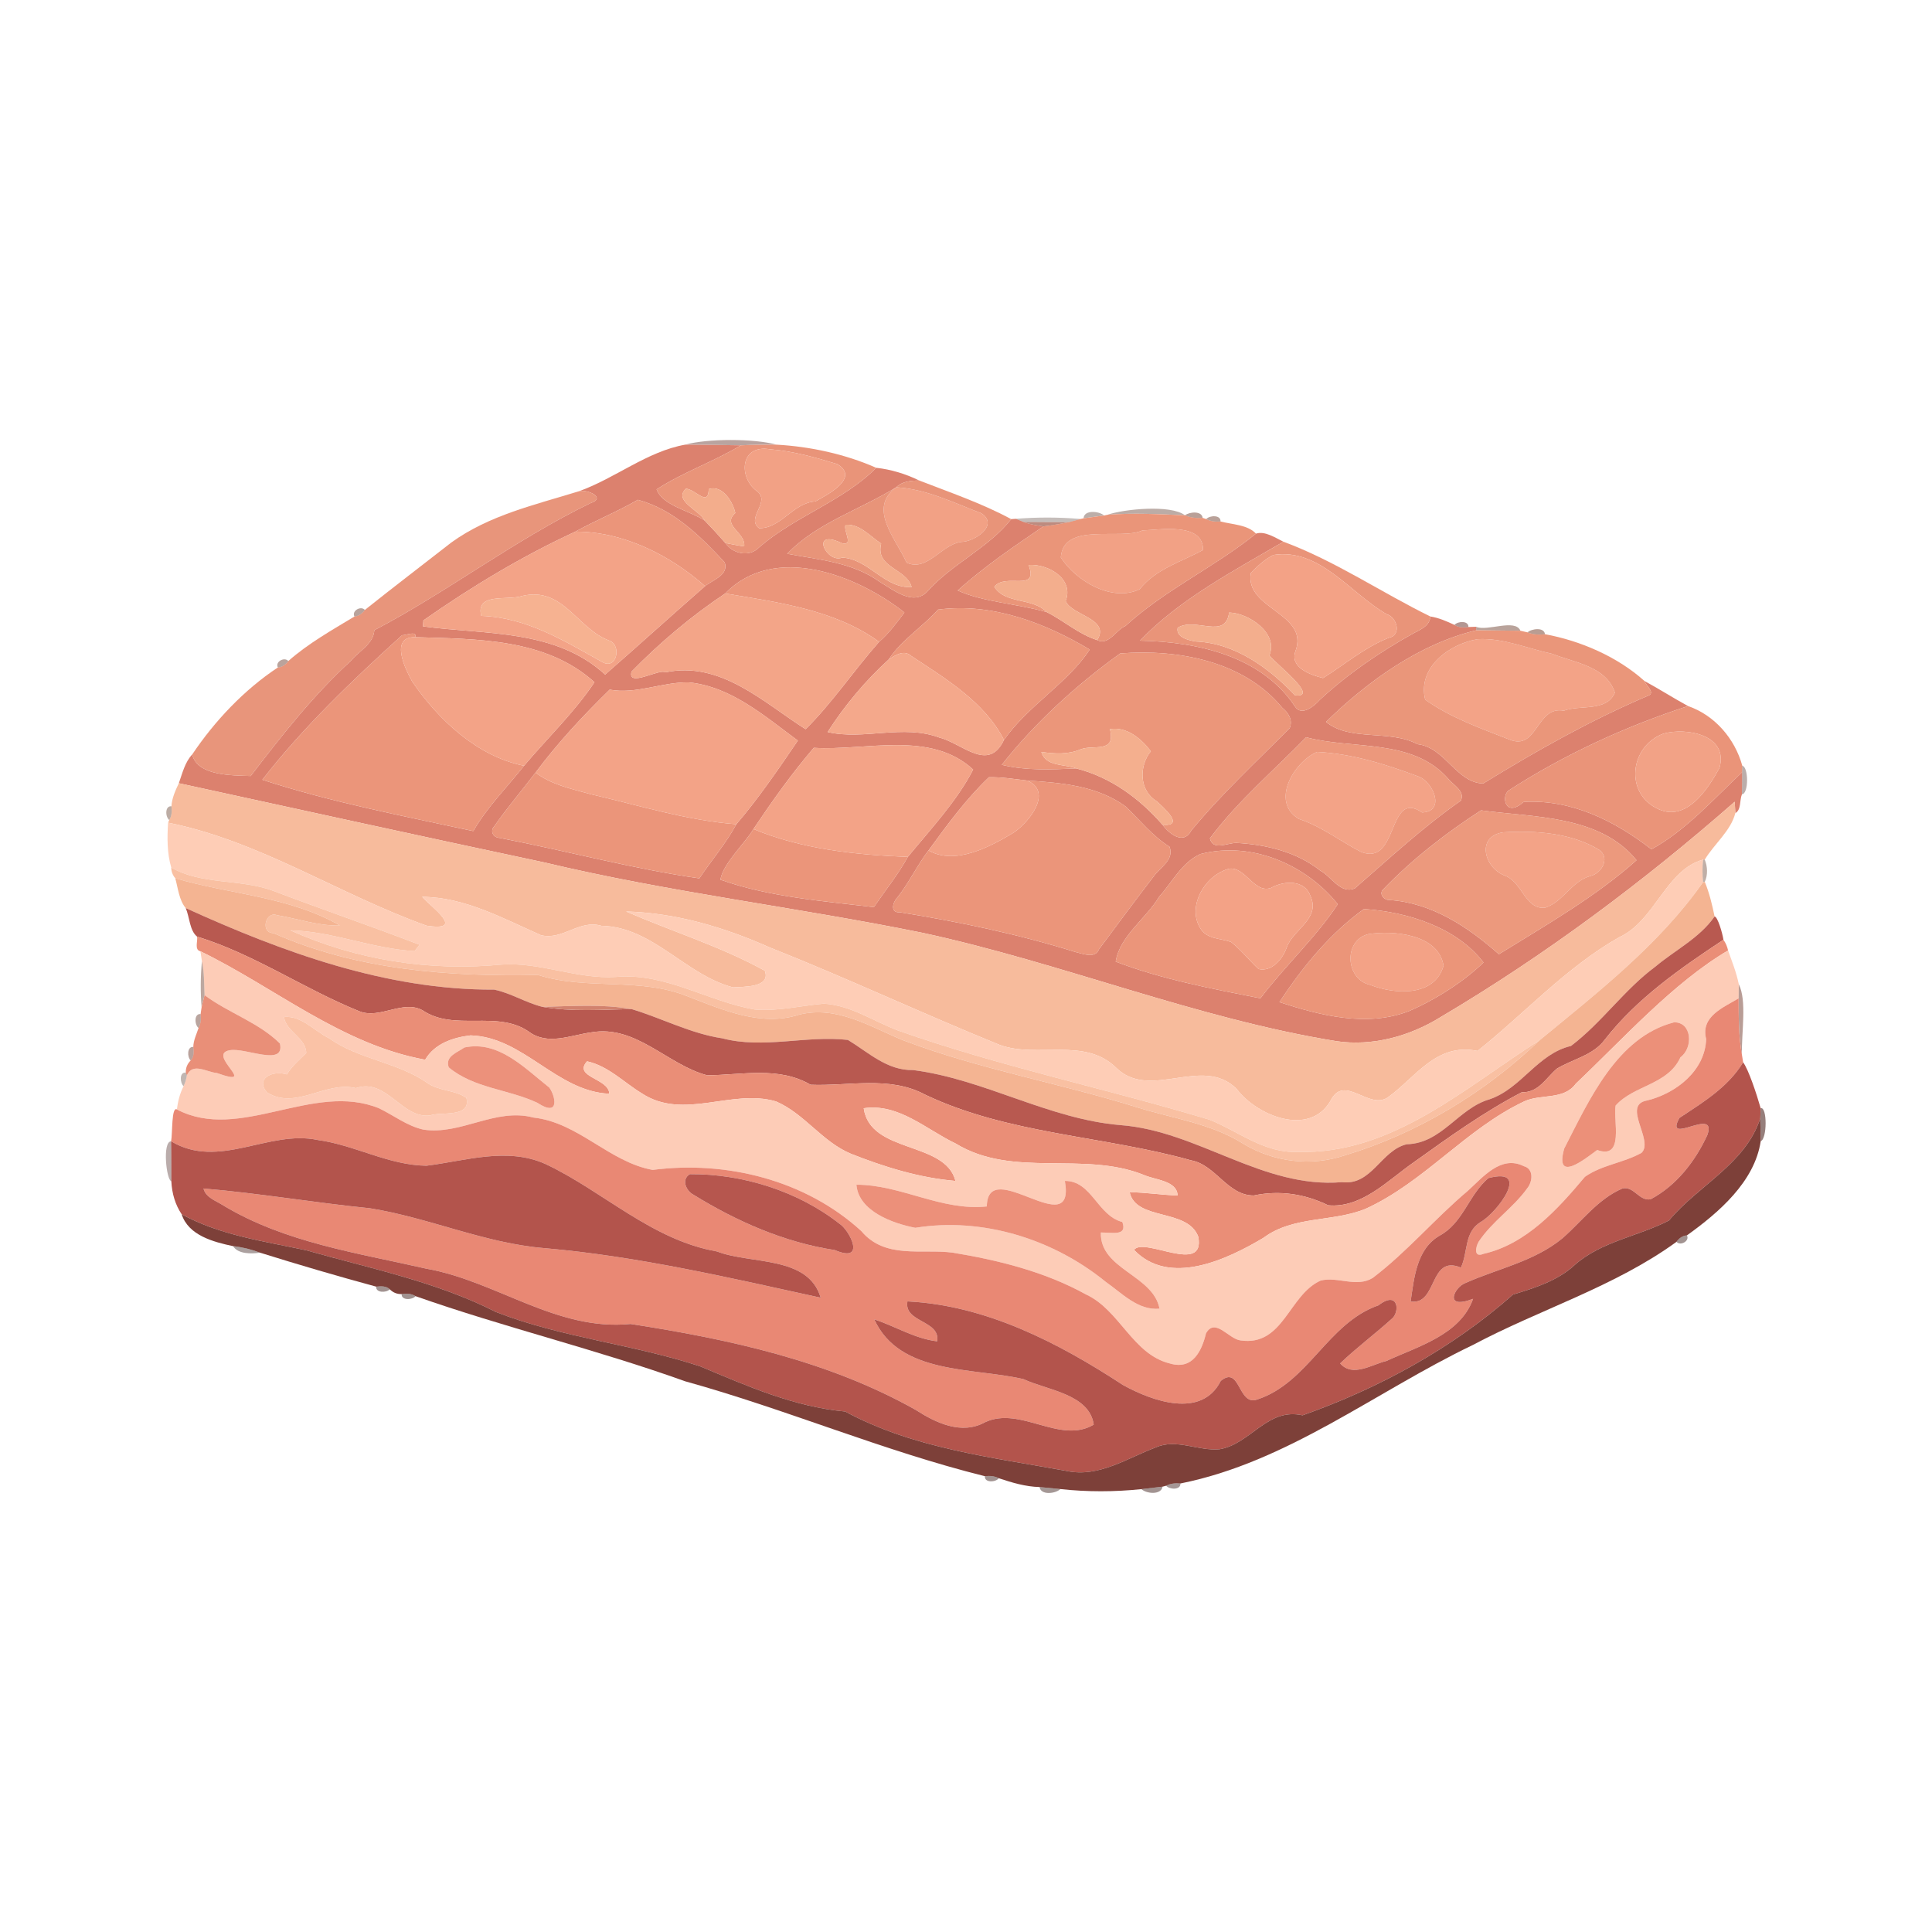
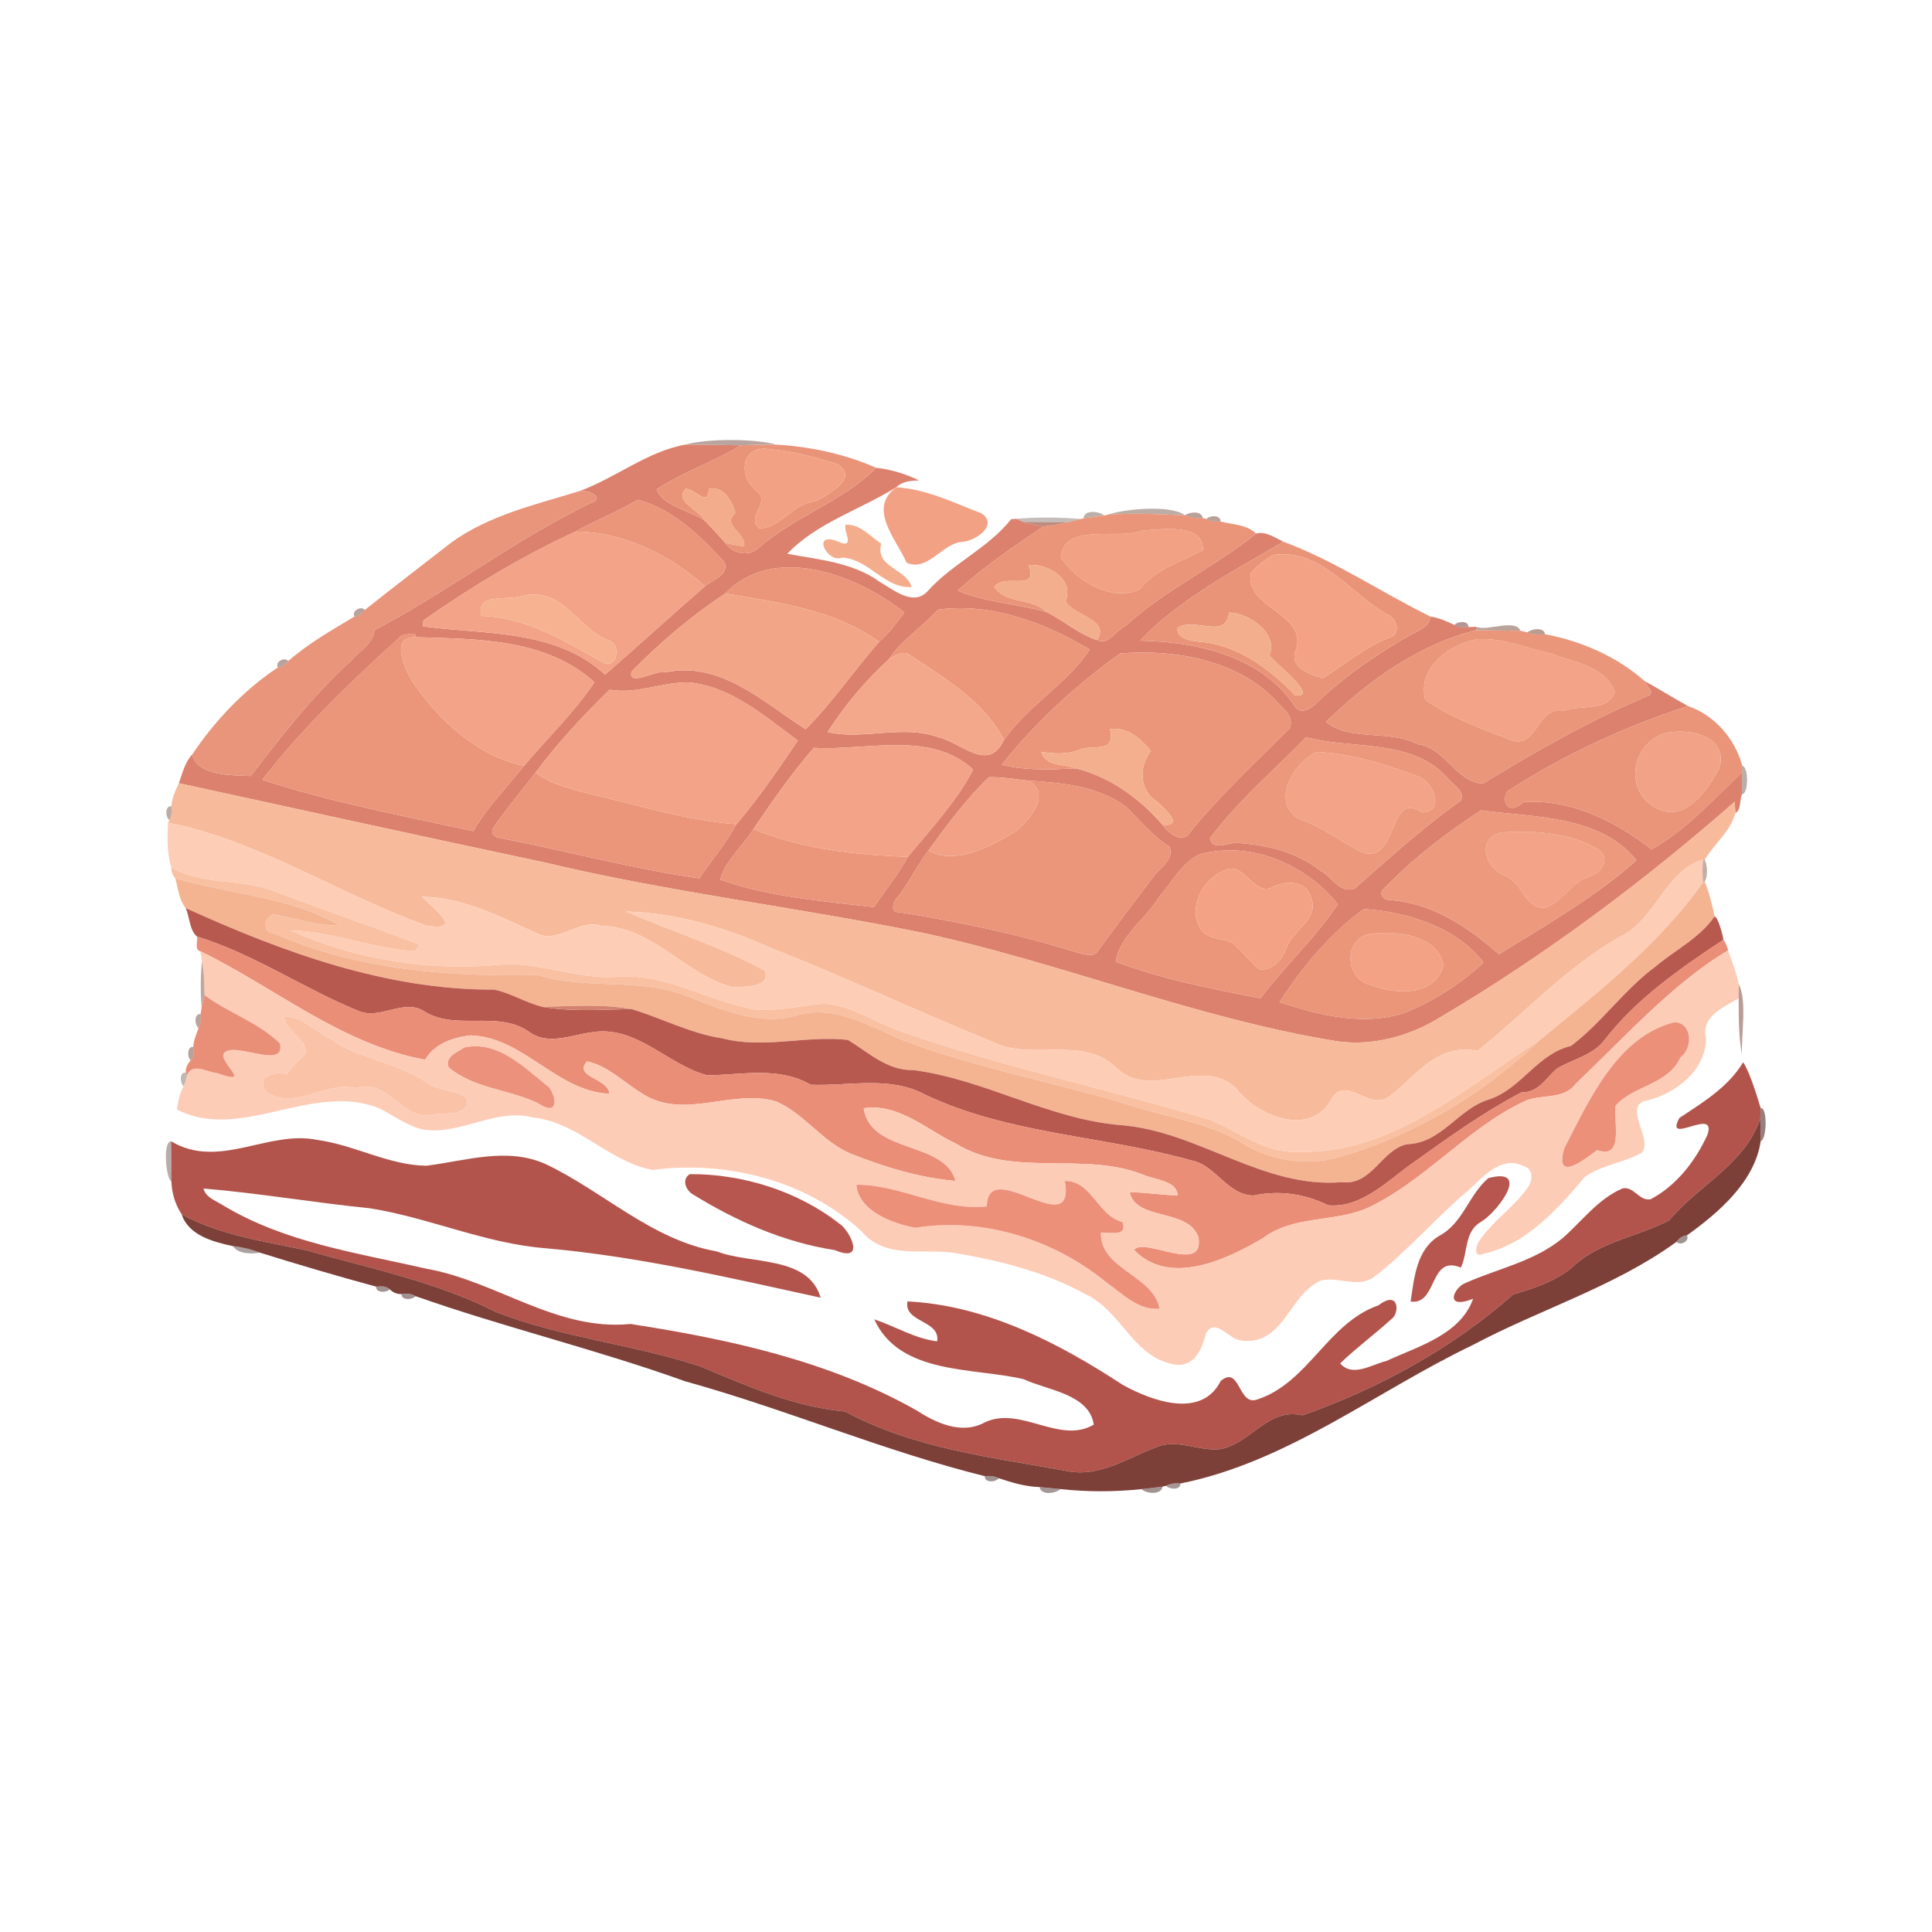
<svg xmlns="http://www.w3.org/2000/svg" width="530pt" height="530pt" viewBox="0 0 530 530" version="1.1">
  <g id="#6a3f3579">
    <path fill="#6a3f35" opacity="0.47" d=" M 187.97 121.98 C 194.04 120.27 206.98 120.29 213.01 121.98 C 209.74 122.00 206.50 122.00 203.24 122.16 C 198.14 122.10 193.06 121.99 187.97 121.98 Z" />
  </g>
  <g id="#dc816efe">
    <path fill="#dc816e" opacity="1.00" d=" M 158.86 134.75 C 168.82 131.18 177.50 123.85 187.97 121.98 C 193.06 121.99 198.14 122.10 203.24 122.16 C 195.79 126.66 187.42 129.51 180.13 134.24 C 181.70 138.67 189.10 140.05 193.33 142.81 C 195.27 144.81 197.15 146.87 198.99 148.96 C 201.02 151.93 205.56 152.96 208.22 150.18 C 218.02 141.65 231.32 137.46 240.38 128.33 C 244.38 128.76 248.51 130.02 252.14 131.80 C 249.89 131.86 247.56 132.02 245.86 133.67 C 236.04 139.80 223.97 143.46 215.96 151.92 C 224.57 153.53 233.92 154.24 241.34 159.62 C 245.05 161.77 250.44 166.32 254.34 162.32 C 261.12 154.65 271.08 150.42 277.40 142.41 C 277.71 142.39 278.35 142.35 278.67 142.32 C 279.20 142.54 280.26 142.96 280.79 143.18 C 282.53 143.87 284.40 144.11 286.24 144.40 C 278.16 149.90 269.97 155.43 262.73 161.99 C 269.74 165.19 279.15 165.61 287.16 167.93 C 291.87 170.28 295.91 173.99 300.99 175.59 C 304.13 177.19 306.21 172.72 308.73 171.73 C 319.59 161.78 333.19 155.59 344.55 146.39 C 346.96 145.59 349.82 147.50 352.08 148.61 C 338.55 156.53 323.47 164.45 312.73 175.75 C 328.30 176.05 346.02 179.89 355.22 193.77 C 357.05 196.68 360.63 193.61 362.02 192.02 C 369.76 184.83 378.50 178.88 387.71 173.75 C 389.72 172.65 392.20 171.77 392.39 169.12 C 394.71 169.48 396.89 170.44 399.01 171.43 C 400.14 172.17 401.52 172.21 402.82 172.01 C 403.35 171.99 404.40 171.96 404.92 171.94 L 405.01 172.90 C 389.47 176.60 375.14 186.90 363.77 198.03 C 370.33 203.47 381.21 200.05 388.87 204.15 C 396.46 205.02 399.47 214.71 406.88 214.94 C 421.37 206.01 436.25 197.63 451.94 190.93 C 454.36 190.18 451.57 188.16 451.12 186.81 C 455.16 189.00 459.04 191.49 463.08 193.69 C 445.81 199.31 429.15 206.98 413.88 216.84 C 411.82 218.26 412.80 224.53 417.99 219.99 C 431.09 219.22 443.01 225.20 453.04 232.99 C 462.67 227.65 470.00 219.27 477.93 211.82 C 477.93 213.85 477.92 215.87 477.86 217.90 C 477.19 219.53 477.70 222.16 476.05 223.06 C 476.01 222.28 475.92 220.72 475.88 219.94 C 450.77 241.96 423.82 262.09 395.06 279.10 C 386.61 284.30 376.46 287.09 366.52 285.61 C 327.83 279.30 291.32 264.16 253.09 255.90 C 218.63 248.89 183.63 244.78 149.39 236.60 C 115.92 229.49 82.49 222.15 49.06 214.86 C 50.01 212.18 50.73 209.08 52.72 206.98 C 54.19 212.86 63.49 212.68 68.77 212.88 C 77.27 201.79 85.92 190.73 96.27 181.27 C 98.46 178.59 102.43 176.70 102.69 172.88 C 122.53 162.52 141.37 147.99 162.02 138.01 C 166.38 136.57 161.21 134.17 158.86 134.75 M 157.84 145.84 C 143.24 152.58 129.33 160.96 116.15 170.19 C 116.12 170.60 116.06 171.42 116.03 171.83 C 133.08 174.15 152.30 172.50 166.01 185.05 C 175.15 177.07 184.32 168.74 193.42 160.79 C 195.56 159.05 199.99 157.76 198.80 154.27 C 192.09 147.07 184.79 139.74 174.98 137.11 C 169.43 140.33 163.43 142.74 157.84 145.84 M 198.94 162.81 C 189.67 168.99 181.04 176.27 173.25 184.23 C 172.02 188.74 180.91 183.33 182.57 184.43 C 197.69 181.27 209.36 192.63 221.00 200.04 C 228.22 192.93 234.30 183.82 241.16 176.08 C 243.82 173.81 245.98 170.84 248.10 168.02 C 235.08 157.74 212.41 148.91 198.94 162.81 M 257.34 167.23 C 253.09 171.99 247.13 175.71 243.84 180.87 C 237.43 186.70 231.69 193.55 227.04 200.82 C 236.97 203.12 247.75 198.61 257.68 202.33 C 264.01 203.92 271.12 211.99 275.41 202.99 C 281.97 193.59 293.01 187.32 298.93 178.19 C 286.56 170.80 272.02 165.29 257.34 167.23 M 110.30 174.26 C 96.68 186.60 83.22 199.44 71.97 213.91 C 90.75 220.06 110.50 223.80 129.84 227.99 C 133.63 221.39 139.16 215.89 143.76 210.07 C 150.19 202.45 157.60 195.38 163.08 187.15 C 149.65 175.05 130.80 175.34 113.89 174.79 C 114.53 172.91 111.28 174.30 110.30 174.26 M 307.32 179.25 C 295.27 187.92 283.95 198.22 274.82 209.81 C 281.53 211.46 288.43 211.09 295.26 210.80 C 304.69 213.22 312.57 218.99 318.91 226.26 C 320.71 228.72 324.70 231.92 326.82 227.82 C 335.10 217.79 344.65 208.95 353.80 199.74 C 354.71 197.55 353.46 195.53 351.79 194.19 C 341.22 181.31 323.10 178.02 307.32 179.25 M 167.25 189.19 C 159.98 196.29 153.00 203.78 146.92 211.93 C 143.18 216.85 139.14 221.59 135.60 226.65 C 134.31 228.03 135.34 229.79 137.09 229.87 C 155.36 233.39 173.46 238.33 191.85 240.96 C 195.18 235.99 199.15 231.39 202.00 226.11 C 207.97 219.16 213.58 210.95 218.87 203.16 C 209.80 196.50 200.56 188.31 188.90 187.19 C 181.61 187.09 174.53 190.52 167.25 189.19 M 358.31 202.25 C 349.43 211.40 339.54 219.74 331.91 229.99 C 332.72 233.42 336.53 231.27 339.12 231.23 C 347.27 231.67 355.66 233.65 362.19 238.84 C 365.20 240.36 367.73 245.42 371.68 243.69 C 381.17 235.45 390.40 226.86 400.73 219.66 C 402.01 217.00 398.66 215.38 397.32 213.67 C 387.47 202.43 371.18 205.72 358.31 202.25 M 223.24 205.15 C 217.22 212.16 211.83 219.77 206.69 227.43 C 204.58 231.10 198.31 236.90 197.63 241.32 C 210.73 246.01 225.69 247.19 239.72 248.85 C 242.85 244.28 246.36 239.92 249.04 235.07 C 255.04 227.77 262.60 219.66 266.96 211.11 C 255.25 200.30 237.63 206.02 223.24 205.15 M 271.28 213.22 C 265.00 219.22 259.82 226.31 254.72 233.30 C 251.77 237.10 249.34 242.23 246.19 246.19 C 244.89 247.46 244.10 250.49 246.86 250.26 C 263.08 252.87 279.24 256.24 294.95 261.14 C 297.11 261.65 300.41 263.06 301.47 260.43 C 306.44 253.74 311.40 247.03 316.48 240.43 C 318.24 237.93 322.20 235.89 320.83 232.28 C 316.16 229.36 312.71 224.99 308.77 221.23 C 301.01 215.55 291.11 214.73 281.85 214.13 C 278.33 213.74 274.81 213.13 271.28 213.22 M 406.29 222.30 C 396.53 228.61 387.25 235.83 379.19 244.25 C 378.44 245.54 379.78 246.92 381.07 246.89 C 392.73 247.63 402.71 254.26 411.19 261.77 C 423.97 253.87 437.98 245.82 448.94 235.98 C 438.86 223.55 420.68 224.27 406.29 222.30 M 329.33 234.28 C 324.22 236.55 321.59 242.01 317.99 245.99 C 314.40 252.01 307.16 256.80 306.07 263.80 C 318.65 268.64 332.51 271.25 345.77 273.86 C 352.43 265.03 361.09 257.05 366.99 248.04 C 358.36 237.29 343.47 230.64 329.33 234.28 M 374.17 249.37 C 364.90 256.00 357.22 265.40 350.99 274.92 C 362.21 278.58 374.84 281.80 386.36 277.44 C 393.84 274.24 401.55 269.26 406.97 264.04 C 399.57 254.37 386.07 250.15 374.17 249.37 Z" />
  </g>
  <g id="#e99479fc">
    <path fill="#e99479" opacity="1.00" d=" M 203.24 122.16 C 206.50 122.00 209.74 122.00 213.01 121.98 C 222.34 122.50 231.86 124.58 240.38 128.33 C 231.32 137.46 218.02 141.65 208.22 150.18 C 205.56 152.96 201.02 151.93 198.99 148.96 C 200.70 149.29 202.41 149.66 204.15 149.89 C 204.67 146.10 197.84 144.12 201.71 140.75 C 201.18 137.96 198.25 132.85 194.43 134.18 C 194.29 139.23 190.76 134.17 188.17 134.07 C 184.64 137.38 191.80 139.88 193.33 142.81 C 189.10 140.05 181.70 138.67 180.13 134.24 C 187.42 129.51 195.79 126.66 203.24 122.16 M 211.30 123.26 C 203.02 121.80 202.58 130.84 207.45 134.58 C 211.79 137.55 204.46 142.02 208.23 144.89 C 214.19 145.06 217.59 137.87 223.68 137.56 C 227.05 135.66 235.94 131.14 229.69 127.31 C 223.78 125.51 217.40 123.70 211.30 123.26 Z" />
    <path fill="#e99479" opacity="1.00" d=" M 312.73 175.75 C 323.47 164.45 338.55 156.53 352.08 148.61 C 366.22 153.83 379.04 162.59 392.39 169.12 C 392.20 171.77 389.72 172.65 387.71 173.75 C 378.50 178.88 369.76 184.83 362.02 192.02 C 360.63 193.61 357.05 196.68 355.22 193.77 C 346.02 179.89 328.30 176.05 312.73 175.75 M 349.33 152.24 C 346.94 153.47 344.95 155.27 343.13 157.21 C 341.46 167.12 359.18 168.16 355.40 178.58 C 353.68 183.11 359.54 185.17 362.94 186.01 C 368.87 182.30 374.32 177.61 380.96 174.97 C 384.59 174.28 383.25 169.35 380.44 168.51 C 370.43 162.82 362.09 150.27 349.33 152.24 M 337.17 168.04 C 336.21 175.63 327.92 169.16 323.07 172.21 C 322.51 174.83 326.02 175.63 327.98 175.98 C 338.77 176.38 348.09 183.22 355.27 190.75 C 362.20 191.48 350.05 182.20 348.22 179.78 C 350.79 173.63 342.40 168.11 337.17 168.04 Z" />
  </g>
  <g id="#f2a185ff">
    <path fill="#f2a185" opacity="1.00" d=" M 211.30 123.26 C 217.40 123.70 223.78 125.51 229.69 127.31 C 235.94 131.14 227.05 135.66 223.68 137.56 C 217.59 137.87 214.19 145.06 208.23 144.89 C 204.46 142.02 211.79 137.55 207.45 134.58 C 202.58 130.84 203.02 121.80 211.30 123.26 Z" />
    <path fill="#f2a185" opacity="1.00" d=" M 245.86 133.67 C 254.12 134.15 261.63 137.92 269.22 140.81 C 274.17 144.08 267.30 148.66 263.64 148.67 C 258.26 149.39 254.31 156.96 248.69 154.34 C 245.81 147.78 237.93 139.54 245.86 133.67 Z" />
    <path fill="#f2a185" opacity="1.00" d=" M 313.41 145.51 C 317.91 145.40 330.14 143.13 330.02 150.88 C 323.99 154.18 317.12 156.03 312.66 161.64 C 305.08 165.28 295.15 159.38 291.01 152.92 C 291.74 143.03 307.36 148.33 313.41 145.51 Z" />
  </g>
  <g id="#e89479fc">
-     <path fill="#e89479" opacity="1.00" d=" M 245.86 133.67 C 247.56 132.02 249.89 131.86 252.14 131.80 C 260.63 135.10 269.38 138.08 277.40 142.41 C 271.08 150.42 261.12 154.65 254.34 162.32 C 250.44 166.32 245.05 161.77 241.34 159.62 C 233.92 154.24 224.57 153.53 215.96 151.92 C 223.97 143.46 236.04 139.80 245.86 133.67 C 237.93 139.54 245.81 147.78 248.69 154.34 C 254.31 156.96 258.26 149.39 263.64 148.67 C 267.30 148.66 274.17 144.08 269.22 140.81 C 261.63 137.92 254.12 134.15 245.86 133.67 M 231.96 143.95 C 231.29 145.70 234.31 149.72 231.03 149.04 C 221.94 144.70 226.75 154.73 231.03 152.96 C 238.37 153.34 242.66 161.53 250.09 161.04 C 248.56 155.84 240.05 155.80 241.73 149.12 C 238.70 147.15 235.91 143.69 231.96 143.95 Z" />
-   </g>
+     </g>
  <g id="#f3ad8cff">
    <path fill="#f3ad8c" opacity="1.00" d=" M 188.17 134.07 C 190.76 134.17 194.29 139.23 194.43 134.18 C 198.25 132.85 201.18 137.96 201.71 140.75 C 197.84 144.12 204.67 146.10 204.15 149.89 C 202.41 149.66 200.70 149.29 198.99 148.96 C 197.15 146.87 195.27 144.81 193.33 142.81 C 191.80 139.88 184.64 137.38 188.17 134.07 Z" />
    <path fill="#f3ad8c" opacity="1.00" d=" M 231.96 143.95 C 235.91 143.69 238.70 147.15 241.73 149.12 C 240.05 155.80 248.56 155.84 250.09 161.04 C 242.66 161.53 238.37 153.34 231.03 152.96 C 226.75 154.73 221.94 144.70 231.03 149.04 C 234.31 149.72 231.29 145.70 231.96 143.95 Z" />
  </g>
  <g id="#e79378fa">
    <path fill="#e79378" opacity="0.98" d=" M 123.80 148.83 C 134.18 141.31 146.84 138.47 158.86 134.75 C 161.21 134.17 166.38 136.57 162.02 138.01 C 141.37 147.99 122.53 162.52 102.69 172.88 C 102.43 176.70 98.46 178.59 96.27 181.27 C 85.92 190.73 77.27 201.79 68.77 212.88 C 63.49 212.68 54.19 212.86 52.72 206.98 C 58.91 197.75 66.99 189.22 76.23 183.10 C 77.44 183.02 78.41 182.30 79.09 181.34 C 84.53 176.53 91.06 172.86 97.24 169.12 C 98.45 169.01 99.40 168.28 100.09 167.32 C 107.91 161.08 115.90 155.00 123.80 148.83 Z" />
  </g>
  <g id="#eb957aff">
    <path fill="#eb957a" opacity="1.00" d=" M 157.84 145.84 C 163.43 142.74 169.43 140.33 174.98 137.11 C 184.79 139.74 192.09 147.07 198.80 154.27 C 199.99 157.76 195.56 159.05 193.42 160.79 C 183.81 152.28 170.90 145.80 157.84 145.84 Z" />
    <path fill="#eb957a" opacity="1.00" d=" M 198.94 162.81 C 212.41 148.91 235.08 157.74 248.10 168.02 C 245.98 170.84 243.82 173.81 241.16 176.08 C 229.14 167.29 213.31 165.21 198.94 162.81 Z" />
    <path fill="#eb957a" opacity="1.00" d=" M 110.30 174.26 C 111.28 174.30 114.53 172.91 113.89 174.79 C 106.84 174.69 111.16 183.53 113.07 186.95 C 120.25 197.45 130.95 207.53 143.76 210.07 C 139.16 215.89 133.63 221.39 129.84 227.99 C 110.50 223.80 90.75 220.06 71.97 213.91 C 83.22 199.44 96.68 186.60 110.30 174.26 Z" />
    <path fill="#eb957a" opacity="1.00" d=" M 135.60 226.65 C 139.14 221.59 143.18 216.85 146.92 211.93 C 151.31 215.32 156.85 216.41 162.07 217.88 C 175.29 220.93 188.43 225.08 202.00 226.11 C 199.15 231.39 195.18 235.99 191.85 240.96 C 173.46 238.33 155.36 233.39 137.09 229.87 C 135.34 229.79 134.31 228.03 135.60 226.65 Z" />
    <path fill="#eb957a" opacity="1.00" d=" M 281.85 214.13 C 291.11 214.73 301.01 215.55 308.77 221.23 C 312.71 224.99 316.16 229.36 320.83 232.28 C 322.20 235.89 318.24 237.93 316.48 240.43 C 311.40 247.03 306.44 253.74 301.47 260.43 C 300.41 263.06 297.11 261.65 294.95 261.14 C 279.24 256.24 263.08 252.87 246.86 250.26 C 244.10 250.49 244.89 247.46 246.19 246.19 C 249.34 242.23 251.77 237.10 254.72 233.30 C 262.03 237.47 271.69 232.28 278.26 228.29 C 282.40 225.35 288.87 217.31 281.85 214.13 Z" />
    <path fill="#eb957a" opacity="1.00" d=" M 197.63 241.32 C 198.31 236.90 204.58 231.10 206.69 227.43 C 219.89 232.94 234.80 234.53 249.04 235.07 C 246.36 239.92 242.85 244.28 239.72 248.85 C 225.69 247.19 210.73 246.01 197.63 241.32 Z" />
    <path fill="#eb957a" opacity="1.00" d=" M 329.33 234.28 C 343.47 230.64 358.36 237.29 366.99 248.04 C 361.09 257.05 352.43 265.03 345.77 273.86 C 332.51 271.25 318.65 268.64 306.07 263.80 C 307.16 256.80 314.40 252.01 317.99 245.99 C 321.59 242.01 324.22 236.55 329.33 234.28 M 337.31 238.29 C 330.71 239.86 325.45 248.59 329.31 254.70 C 331.06 257.63 334.81 257.40 337.68 258.39 C 340.48 260.58 342.66 263.41 345.26 265.83 C 348.94 266.65 351.85 263.08 352.95 259.98 C 354.75 254.84 362.45 252.03 359.42 245.64 C 357.79 241.24 352.11 241.60 348.64 243.59 C 344.11 245.17 341.66 237.82 337.31 238.29 Z" />
  </g>
  <g id="#68423571">
    <path fill="#684235" opacity="0.44" d=" M 303.83 141.21 C 308.23 139.66 321.20 138.35 325.07 141.36 C 317.99 141.05 310.89 140.67 303.83 141.21 Z" />
  </g>
  <g id="#613e326a">
    <path fill="#613e32" opacity="0.42" d=" M 297.25 142.18 C 297.38 139.80 301.51 140.17 302.88 141.42 C 301.47 141.61 298.66 141.99 297.25 142.18 Z" />
  </g>
  <g id="#ea9579fd">
    <path fill="#ea9579" opacity="1.00" d=" M 302.88 141.42 L 303.83 141.21 C 310.89 140.67 317.99 141.05 325.07 141.36 C 326.60 142.04 328.27 142.19 329.92 142.07 L 330.91 142.39 C 332.11 143.04 333.47 143.17 334.82 143.05 C 338.04 143.91 342.26 143.92 344.55 146.39 C 333.19 155.59 319.59 161.78 308.73 171.73 C 306.21 172.72 304.13 177.19 300.99 175.59 C 304.69 169.68 293.88 168.83 292.34 164.87 C 294.68 158.80 287.58 154.64 282.18 154.98 C 285.03 162.73 275.77 156.97 272.77 160.99 C 275.82 165.80 283.21 163.85 287.16 167.93 C 279.15 165.61 269.74 165.19 262.73 161.99 C 269.97 155.43 278.16 149.90 286.24 144.40 C 288.59 144.11 290.93 143.72 293.25 143.23 C 294.31 142.97 295.37 142.69 296.42 142.37 L 297.25 142.18 C 298.66 141.99 301.47 141.61 302.88 141.42 M 313.41 145.51 C 307.36 148.33 291.74 143.03 291.01 152.92 C 295.15 159.38 305.08 165.28 312.66 161.64 C 317.12 156.03 323.99 154.18 330.02 150.88 C 330.14 143.13 317.91 145.40 313.41 145.51 Z" />
  </g>
  <g id="#7e504189">
    <path fill="#7e5041" opacity="0.54" d=" M 325.07 141.36 C 326.31 140.39 329.69 140.08 329.92 142.07 C 328.27 142.19 326.60 142.04 325.07 141.36 Z" />
  </g>
  <g id="#452a224e">
    <path fill="#452a22" opacity="0.31" d=" M 278.67 142.32 C 284.57 141.86 290.51 141.86 296.42 142.37 C 295.37 142.69 294.31 142.97 293.25 143.23 C 289.09 143.24 284.94 143.22 280.79 143.18 C 280.26 142.96 279.20 142.54 278.67 142.32 Z" />
  </g>
  <g id="#7c4e3f86">
    <path fill="#7c4e3f" opacity="0.53" d=" M 330.91 142.39 C 331.82 141.34 334.95 141.19 334.82 143.05 C 333.47 143.17 332.11 143.04 330.91 142.39 Z" />
  </g>
  <g id="#a76454bf">
    <path fill="#a76454" opacity="0.75" d=" M 280.79 143.18 C 284.94 143.22 289.09 143.24 293.25 143.23 C 290.93 143.72 288.59 144.11 286.24 144.40 C 284.40 144.11 282.53 143.87 280.79 143.18 Z" />
  </g>
  <g id="#f3a387ff">
    <path fill="#f3a387" opacity="1.00" d=" M 116.15 170.19 C 129.33 160.96 143.24 152.58 157.84 145.84 C 170.90 145.80 183.81 152.28 193.42 160.79 C 184.32 168.74 175.15 177.07 166.01 185.05 C 152.30 172.50 133.08 174.15 116.03 171.83 C 116.06 171.42 116.12 170.60 116.15 170.19 M 143.33 163.47 C 139.19 164.87 130.46 162.43 132.01 168.95 C 144.54 169.39 154.77 175.81 165.33 181.67 C 169.19 183.78 170.55 177.04 167.23 175.77 C 158.37 172.60 154.54 160.83 143.33 163.47 Z" />
    <path fill="#f3a387" opacity="1.00" d=" M 113.07 186.95 C 111.16 183.53 106.84 174.69 113.89 174.79 C 130.80 175.34 149.65 175.05 163.08 187.15 C 157.60 195.38 150.19 202.45 143.76 210.07 C 130.95 207.53 120.25 197.45 113.07 186.95 Z" />
    <path fill="#f3a387" opacity="1.00" d=" M 405.33 175.35 C 412.30 174.92 419.05 177.93 425.77 179.35 C 431.83 181.76 440.63 182.75 443.01 190.01 C 440.71 195.36 433.47 193.27 428.98 194.97 C 421.42 193.52 421.86 206.04 414.10 202.89 C 406.17 199.79 397.96 196.90 390.97 191.94 C 388.78 183.08 397.61 176.64 405.33 175.35 Z" />
    <path fill="#f3a387" opacity="1.00" d=" M 167.25 189.19 C 174.53 190.52 181.61 187.09 188.90 187.19 C 200.56 188.31 209.80 196.50 218.87 203.16 C 213.58 210.95 207.97 219.16 202.00 226.11 C 188.43 225.08 175.29 220.93 162.07 217.88 C 156.85 216.41 151.31 215.32 146.92 211.93 C 153.00 203.78 159.98 196.29 167.25 189.19 Z" />
    <path fill="#f3a387" opacity="1.00" d=" M 223.24 205.15 C 237.63 206.02 255.25 200.30 266.96 211.11 C 262.60 219.66 255.04 227.77 249.04 235.07 C 234.80 234.53 219.89 232.94 206.69 227.43 C 211.83 219.77 217.22 212.16 223.24 205.15 Z" />
    <path fill="#f3a387" opacity="1.00" d=" M 361.32 206.27 C 370.82 206.74 380.15 209.66 389.02 212.98 C 393.26 214.44 396.59 222.72 390.11 222.87 C 380.55 216.34 383.76 237.81 373.34 233.69 C 367.63 230.72 362.51 226.70 356.32 224.66 C 348.40 219.94 354.99 209.00 361.32 206.27 Z" />
    <path fill="#f3a387" opacity="1.00" d=" M 412.36 228.33 C 421.13 227.78 431.13 228.46 438.79 233.20 C 441.72 235.46 439.39 239.56 436.31 240.31 C 431.15 241.69 428.89 247.35 423.92 248.99 C 418.44 249.69 417.57 241.87 412.80 240.20 C 407.05 237.99 404.93 229.42 412.36 228.33 Z" />
  </g>
  <g id="#f3a286ff">
    <path fill="#f3a286" opacity="1.00" d=" M 349.33 152.24 C 362.09 150.27 370.43 162.82 380.44 168.51 C 383.25 169.35 384.59 174.28 380.96 174.97 C 374.32 177.61 368.87 182.30 362.94 186.01 C 359.54 185.17 353.68 183.11 355.40 178.58 C 359.18 168.16 341.46 167.12 343.13 157.21 C 344.95 155.27 346.94 153.47 349.33 152.24 Z" />
    <path fill="#f3a286" opacity="1.00" d=" M 337.31 238.29 C 341.66 237.82 344.11 245.17 348.64 243.59 C 352.11 241.60 357.79 241.24 359.42 245.64 C 362.45 252.03 354.75 254.84 352.95 259.98 C 351.85 263.08 348.94 266.65 345.26 265.83 C 342.66 263.41 340.48 260.58 337.68 258.39 C 334.81 257.40 331.06 257.63 329.31 254.70 C 325.45 248.59 330.71 239.86 337.31 238.29 Z" />
    <path fill="#f3a286" opacity="1.00" d=" M 375.33 256.26 C 382.12 255.15 394.65 256.21 396.00 264.93 C 393.56 273.54 382.58 272.83 375.88 270.18 C 369.17 268.72 368.39 258.10 375.33 256.26 Z" />
  </g>
  <g id="#f3ae8dff">
    <path fill="#f3ae8d" opacity="1.00" d=" M 282.18 154.98 C 287.58 154.64 294.68 158.80 292.34 164.87 C 293.88 168.83 304.69 169.68 300.99 175.59 C 295.91 173.99 291.87 170.28 287.16 167.93 C 283.21 163.85 275.82 165.80 272.77 160.99 C 275.77 156.97 285.03 162.73 282.18 154.98 Z" />
    <path fill="#f3ae8d" opacity="1.00" d=" M 337.17 168.04 C 342.40 168.11 350.79 173.63 348.22 179.78 C 350.05 182.20 362.20 191.48 355.27 190.75 C 348.09 183.22 338.77 176.38 327.98 175.98 C 326.02 175.63 322.51 174.83 323.07 172.21 C 327.92 169.16 336.21 175.63 337.17 168.04 Z" />
  </g>
  <g id="#f6b291ff">
    <path fill="#f6b291" opacity="1.00" d=" M 143.33 163.47 C 154.54 160.83 158.37 172.60 167.23 175.77 C 170.55 177.04 169.19 183.78 165.33 181.67 C 154.77 175.81 144.54 169.39 132.01 168.95 C 130.46 162.43 139.19 164.87 143.33 163.47 Z" />
  </g>
  <g id="#f3a588ff">
    <path fill="#f3a588" opacity="1.00" d=" M 173.25 184.23 C 181.04 176.27 189.67 168.99 198.94 162.81 C 213.31 165.21 229.14 167.29 241.16 176.08 C 234.30 183.82 228.22 192.93 221.00 200.04 C 209.36 192.63 197.69 181.27 182.57 184.43 C 180.91 183.33 172.02 188.74 173.25 184.23 Z" />
  </g>
  <g id="#774b3d81">
    <path fill="#774b3d" opacity="0.51" d=" M 97.24 169.12 C 96.39 167.59 98.99 166.08 100.09 167.32 C 99.40 168.28 98.45 169.01 97.24 169.12 Z" />
  </g>
  <g id="#ec967aff">
    <path fill="#ec967a" opacity="1.00" d=" M 257.34 167.23 C 272.02 165.29 286.56 170.80 298.93 178.19 C 293.01 187.32 281.97 193.59 275.41 202.99 C 270.15 192.63 259.49 186.22 250.02 179.98 C 248.01 178.13 245.70 179.69 243.84 180.87 C 247.13 175.71 253.09 171.99 257.34 167.23 Z" />
  </g>
  <g id="#73403889">
    <path fill="#734038" opacity="0.54" d=" M 399.01 171.43 C 399.87 170.37 402.94 170.21 402.82 172.01 C 401.52 172.21 400.14 172.17 399.01 171.43 Z" />
  </g>
  <g id="#774b3c81">
    <path fill="#774b3c" opacity="0.51" d=" M 404.92 171.94 C 407.98 173.30 415.65 169.61 417.10 173.03 C 413.07 172.97 409.04 172.93 405.01 172.90 L 404.92 171.94 Z" />
  </g>
  <g id="#ea967afd">
    <path fill="#ea967a" opacity="1.00" d=" M 363.77 198.03 C 375.14 186.90 389.47 176.60 405.01 172.90 C 409.04 172.93 413.07 172.97 417.10 173.03 C 417.59 173.14 418.56 173.36 419.04 173.47 C 420.55 174.10 422.20 174.19 423.82 173.98 C 433.54 175.76 443.70 180.14 451.12 186.81 C 451.57 188.16 454.36 190.18 451.94 190.93 C 436.25 197.63 421.37 206.01 406.88 214.94 C 399.47 214.71 396.46 205.02 388.87 204.15 C 381.21 200.05 370.33 203.47 363.77 198.03 M 405.33 175.35 C 397.61 176.64 388.78 183.08 390.97 191.94 C 397.96 196.90 406.17 199.79 414.10 202.89 C 421.86 206.04 421.42 193.52 428.98 194.97 C 433.47 193.27 440.71 195.36 443.01 190.01 C 440.63 182.75 431.83 181.76 425.77 179.35 C 419.05 177.93 412.30 174.92 405.33 175.35 Z" />
  </g>
  <g id="#87564693">
    <path fill="#875646" opacity="0.58" d=" M 419.04 173.47 C 420.18 172.43 423.64 172.01 423.82 173.98 C 422.20 174.19 420.55 174.10 419.04 173.47 Z" />
  </g>
  <g id="#f4a88bff">
    <path fill="#f4a88b" opacity="1.00" d=" M 243.84 180.87 C 245.70 179.69 248.01 178.13 250.02 179.98 C 259.49 186.22 270.15 192.63 275.41 202.99 C 271.12 211.99 264.01 203.92 257.68 202.33 C 247.75 198.61 236.97 203.12 227.04 200.82 C 231.69 193.55 237.43 186.70 243.84 180.87 Z" />
  </g>
  <g id="#eb967aff">
    <path fill="#eb967a" opacity="1.00" d=" M 307.32 179.25 C 323.10 178.02 341.22 181.31 351.79 194.19 C 353.46 195.53 354.71 197.55 353.80 199.74 C 344.65 208.95 335.10 217.79 326.82 227.82 C 324.70 231.92 320.71 228.72 318.91 226.26 C 325.20 226.77 319.33 221.65 317.24 219.75 C 312.45 216.81 312.44 210.09 315.71 206.08 C 313.07 202.67 309.17 199.28 304.48 200.01 C 306.24 206.83 299.81 204.17 296.41 205.58 C 293.00 207.03 289.27 206.80 285.67 206.28 C 286.90 210.41 292.00 209.53 295.26 210.80 C 288.43 211.09 281.53 211.46 274.82 209.81 C 283.95 198.22 295.27 187.92 307.32 179.25 Z" />
  </g>
  <g id="#784c3d82">
    <path fill="#784c3d" opacity="0.51" d=" M 76.23 183.10 C 75.39 181.57 78.01 180.10 79.09 181.34 C 78.41 182.30 77.44 183.02 76.23 183.10 Z" />
  </g>
  <g id="#ea9479fe">
    <path fill="#ea9479" opacity="1.00" d=" M 413.88 216.84 C 429.15 206.98 445.81 199.31 463.08 193.69 C 470.42 196.23 475.91 202.63 477.96 210.06 C 477.95 210.50 477.94 211.38 477.93 211.82 C 470.00 219.27 462.67 227.65 453.04 232.99 C 443.01 225.20 431.09 219.22 417.99 219.99 C 412.80 224.53 411.82 218.26 413.88 216.84 M 456.33 201.25 C 447.06 204.70 445.54 217.75 455.01 221.99 C 462.70 225.45 468.53 216.48 471.70 210.66 C 474.25 201.53 462.55 199.51 456.33 201.25 Z" />
  </g>
  <g id="#f4af8eff">
    <path fill="#f4af8e" opacity="1.00" d=" M 304.48 200.01 C 309.17 199.28 313.07 202.67 315.71 206.08 C 312.44 210.09 312.45 216.81 317.24 219.75 C 319.33 221.65 325.20 226.77 318.91 226.26 C 312.57 218.99 304.69 213.22 295.26 210.80 C 292.00 209.53 286.90 210.41 285.67 206.28 C 289.27 206.80 293.00 207.03 296.41 205.58 C 299.81 204.17 306.24 206.83 304.48 200.01 Z" />
  </g>
  <g id="#f2a286ff">
    <path fill="#f2a286" opacity="1.00" d=" M 456.33 201.25 C 462.55 199.51 474.25 201.53 471.70 210.66 C 468.53 216.48 462.70 225.45 455.01 221.99 C 445.54 217.75 447.06 204.70 456.33 201.25 Z" />
  </g>
  <g id="#ec987cff">
    <path fill="#ec987c" opacity="1.00" d=" M 358.31 202.25 C 371.18 205.72 387.47 202.43 397.32 213.67 C 398.66 215.38 402.01 217.00 400.73 219.66 C 390.40 226.86 381.17 235.45 371.68 243.69 C 367.73 245.42 365.20 240.36 362.19 238.84 C 355.66 233.65 347.27 231.67 339.12 231.23 C 336.53 231.27 332.72 233.42 331.91 229.99 C 339.54 219.74 349.43 211.40 358.31 202.25 M 361.32 206.27 C 354.99 209.00 348.40 219.94 356.32 224.66 C 362.51 226.70 367.63 230.72 373.34 233.69 C 383.76 237.81 380.55 216.34 390.11 222.87 C 396.59 222.72 393.26 214.44 389.02 212.98 C 380.15 209.66 370.82 206.74 361.32 206.27 Z" />
  </g>
  <g id="#57322b67">
    <path fill="#57322b" opacity="0.40" d=" M 477.96 210.06 C 479.69 210.39 479.75 217.79 477.86 217.90 C 477.92 215.87 477.93 213.85 477.93 211.82 C 477.94 211.38 477.95 210.50 477.96 210.06 Z" />
  </g>
  <g id="#f2a186ff">
    <path fill="#f2a186" opacity="1.00" d=" M 271.28 213.22 C 274.81 213.13 278.33 213.74 281.85 214.13 C 288.87 217.31 282.40 225.35 278.26 228.29 C 271.69 232.28 262.03 237.47 254.72 233.30 C 259.82 226.31 265.00 219.22 271.28 213.22 Z" />
  </g>
  <g id="#f7bb9cff">
    <path fill="#f7bb9c" opacity="1.00" d=" M 49.06 214.86 C 82.49 222.15 115.92 229.49 149.39 236.60 C 183.63 244.78 218.63 248.89 253.09 255.90 C 291.32 264.16 327.83 279.30 366.52 285.61 C 376.46 287.09 386.61 284.30 395.06 279.10 C 423.82 262.09 450.77 241.96 475.88 219.94 C 475.92 220.72 476.01 222.28 476.05 223.06 C 474.79 227.96 470.26 231.50 467.66 235.83 L 467.22 235.81 C 456.96 238.63 454.05 252.61 444.18 257.12 C 429.62 265.37 418.23 278.03 405.33 288.30 C 394.09 285.98 388.51 295.36 380.90 300.92 C 375.58 304.83 368.80 294.33 364.98 302.00 C 359.18 311.96 344.79 306.08 339.27 298.75 C 329.86 289.30 315.48 302.18 306.12 292.85 C 297.49 284.46 284.57 290.36 274.33 286.68 C 253.12 278.08 232.39 268.33 211.10 259.89 C 198.69 254.37 185.42 250.43 171.76 250.05 C 184.40 255.53 197.68 259.61 209.81 266.29 C 211.62 271.07 203.58 270.64 201.13 270.87 C 188.10 267.51 179.04 254.24 164.97 253.97 C 158.95 252.16 154.36 258.01 148.42 256.55 C 138.01 251.96 127.49 246.11 115.81 246.03 C 118.33 248.88 127.95 255.60 117.04 253.94 C 93.10 245.41 71.39 230.76 46.11 225.68 L 46.43 224.95 C 47.14 223.82 47.18 222.46 47.03 221.18 C 47.16 218.95 48.12 216.85 49.06 214.86 Z" />
  </g>
  <g id="#7a5b4a7f">
    <path fill="#7a5b4a" opacity="0.50" d=" M 46.43 224.95 C 45.32 224.11 45.21 221.00 47.03 221.18 C 47.18 222.46 47.14 223.82 46.43 224.95 Z" />
  </g>
  <g id="#ec997dff">
    <path fill="#ec997d" opacity="1.00" d=" M 406.29 222.30 C 420.68 224.27 438.86 223.55 448.94 235.98 C 437.98 245.82 423.97 253.87 411.19 261.77 C 402.71 254.26 392.73 247.63 381.07 246.89 C 379.78 246.92 378.44 245.54 379.19 244.25 C 387.25 235.83 396.53 228.61 406.29 222.30 M 412.36 228.33 C 404.93 229.42 407.05 237.99 412.80 240.20 C 417.57 241.87 418.44 249.69 423.92 248.99 C 428.89 247.35 431.15 241.69 436.31 240.31 C 439.39 239.56 441.72 235.46 438.79 233.20 C 431.13 228.46 421.13 227.78 412.36 228.33 Z" />
  </g>
  <g id="#fecdb6ff">
    <path fill="#fecdb6" opacity="1.00" d=" M 46.11 225.68 C 71.39 230.76 93.10 245.41 117.04 253.94 C 127.95 255.60 118.33 248.88 115.81 246.03 C 127.49 246.11 138.01 251.96 148.42 256.55 C 154.36 258.01 158.95 252.16 164.97 253.97 C 179.04 254.24 188.10 267.51 201.13 270.87 C 203.58 270.64 211.62 271.07 209.81 266.29 C 197.68 259.61 184.40 255.53 171.76 250.05 C 185.42 250.43 198.69 254.37 211.10 259.89 C 232.39 268.33 253.12 278.08 274.33 286.68 C 284.57 290.36 297.49 284.46 306.12 292.85 C 315.48 302.18 329.86 289.30 339.27 298.75 C 344.79 306.08 359.18 311.96 364.98 302.00 C 368.80 294.33 375.58 304.83 380.90 300.92 C 388.51 295.36 394.09 285.98 405.33 288.30 C 418.23 278.03 429.62 265.37 444.18 257.12 C 454.05 252.61 456.96 238.63 467.22 235.81 C 466.98 237.86 467.00 239.94 467.20 242.01 C 455.21 259.10 438.38 272.18 422.39 285.35 C 401.95 298.29 381.81 316.80 356.03 315.99 C 346.96 316.44 339.83 310.41 331.89 307.20 C 303.49 298.63 274.30 292.58 246.33 282.69 C 239.59 280.14 233.42 275.78 226.02 275.33 C 219.71 275.88 213.44 277.47 207.08 276.94 C 194.17 274.73 182.51 266.78 169.00 268.00 C 158.34 268.69 148.26 263.88 137.62 264.61 C 117.88 266.53 97.71 263.37 79.64 255.21 C 91.25 255.47 102.17 260.30 113.73 260.90 C 114.07 260.46 114.74 259.60 115.08 259.17 C 101.71 254.02 88.15 249.41 74.76 244.31 C 65.84 241.05 55.26 242.79 46.97 237.98 C 45.81 234.00 45.85 229.77 46.11 225.68 Z" />
  </g>
  <g id="#96796b97">
    <path fill="#96796b" opacity="0.59" d=" M 467.22 235.81 L 467.66 235.83 C 468.44 237.70 468.54 240.07 467.67 241.92 L 467.20 242.01 C 467.00 239.94 466.98 237.86 467.22 235.81 Z" />
  </g>
  <g id="#f9c0a2ff">
    <path fill="#f9c0a2" opacity="1.00" d=" M 46.97 237.98 C 55.26 242.79 65.84 241.05 74.76 244.31 C 88.15 249.41 101.71 254.02 115.08 259.17 C 114.74 259.60 114.07 260.46 113.73 260.90 C 102.17 260.30 91.25 255.47 79.64 255.21 C 97.71 263.37 117.88 266.53 137.62 264.61 C 148.26 263.88 158.34 268.69 169.00 268.00 C 182.51 266.78 194.17 274.73 207.08 276.94 C 213.44 277.47 219.71 275.88 226.02 275.33 C 233.42 275.78 239.59 280.14 246.33 282.69 C 274.30 292.58 303.49 298.63 331.89 307.20 C 339.83 310.41 346.96 316.44 356.03 315.99 C 381.81 316.80 401.95 298.29 422.39 285.35 C 407.41 299.71 388.85 310.94 368.94 316.94 C 359.68 320.06 349.47 318.81 341.14 313.80 C 332.36 308.24 321.84 306.84 312.08 303.81 C 290.75 297.13 268.58 293.31 247.65 285.33 C 238.63 281.60 229.63 275.82 219.31 278.32 C 208.89 281.74 198.34 277.07 188.67 273.34 C 175.50 268.00 160.99 271.73 147.60 267.46 C 123.01 267.96 97.82 266.09 75.02 255.98 C 71.33 255.92 72.85 249.86 75.98 251.06 C 81.74 252.00 87.31 254.06 93.24 253.88 C 79.30 245.88 63.13 245.38 48.08 240.93 C 47.36 240.08 46.99 239.10 46.97 237.98 Z" />
  </g>
  <g id="#f4b492ff">
    <path fill="#f4b492" opacity="1.00" d=" M 48.08 240.93 C 63.13 245.38 79.30 245.88 93.24 253.88 C 87.31 254.06 81.74 252.00 75.98 251.06 C 72.85 249.86 71.33 255.92 75.02 255.98 C 97.82 266.09 123.01 267.96 147.60 267.46 C 160.99 271.73 175.50 268.00 188.67 273.34 C 198.34 277.07 208.89 281.74 219.31 278.32 C 229.63 275.82 238.63 281.60 247.65 285.33 C 268.58 293.31 290.75 297.13 312.08 303.81 C 321.84 306.84 332.36 308.24 341.14 313.80 C 349.47 318.81 359.68 320.06 368.94 316.94 C 388.85 310.94 407.41 299.71 422.39 285.35 C 438.38 272.18 455.21 259.10 467.20 242.01 L 467.67 241.92 C 468.93 244.96 469.69 248.19 470.36 251.41 C 466.29 257.29 459.53 260.63 454.16 265.14 C 445.59 271.46 439.42 280.54 430.97 286.93 C 421.76 289.09 417.41 298.58 408.62 301.57 C 400.01 304.06 395.56 313.66 385.91 313.90 C 378.86 315.55 376.33 325.30 368.14 324.30 C 346.40 326.14 328.66 310.24 307.38 308.65 C 287.57 306.98 270.16 296.10 250.54 293.55 C 243.37 293.72 238.30 288.73 232.61 285.28 C 221.13 283.97 209.48 287.82 198.13 284.84 C 189.42 283.52 181.57 279.32 173.23 276.81 C 165.15 275.38 156.91 276.03 148.76 276.20 C 144.22 275.06 140.17 272.44 135.57 271.48 C 106.00 271.63 77.49 261.18 50.95 249.11 C 49.13 246.97 48.83 243.65 48.08 240.93 Z" />
  </g>
  <g id="#b85950ff">
    <path fill="#b85950" opacity="1.00" d=" M 50.95 249.11 C 77.49 261.18 106.00 271.63 135.57 271.48 C 140.17 272.44 144.22 275.06 148.76 276.20 C 156.84 277.61 165.08 276.96 173.23 276.81 C 181.57 279.32 189.42 283.52 198.13 284.84 C 209.48 287.82 221.13 283.97 232.61 285.28 C 238.30 288.73 243.37 293.72 250.54 293.55 C 270.16 296.10 287.57 306.98 307.38 308.65 C 328.66 310.24 346.40 326.14 368.14 324.30 C 376.33 325.30 378.86 315.55 385.91 313.90 C 395.56 313.66 400.01 304.06 408.62 301.57 C 417.41 298.58 421.76 289.09 430.97 286.93 C 439.42 280.54 445.59 271.46 454.16 265.14 C 459.53 260.63 466.29 257.29 470.36 251.41 C 471.21 251.53 472.49 255.89 472.79 257.80 C 460.95 265.64 449.03 273.91 440.23 285.22 C 437.06 289.50 431.48 290.53 427.12 293.15 C 424.12 295.67 422.11 299.78 417.46 299.64 C 407.01 305.07 397.39 312.03 387.82 318.86 C 380.81 323.72 373.57 331.50 364.35 330.64 C 357.96 327.53 351.01 326.45 343.97 327.95 C 336.72 328.01 333.55 319.53 326.69 318.30 C 302.56 311.54 276.62 311.17 253.71 300.26 C 244.01 295.06 232.72 298.01 222.37 297.58 C 213.68 292.48 203.54 294.89 194.01 294.99 C 183.04 292.10 174.48 281.03 162.15 283.21 C 156.51 283.99 150.16 286.89 145.01 282.97 C 136.33 277.01 124.60 283.04 115.93 277.16 C 110.52 274.18 104.22 279.66 98.61 277.43 C 83.45 271.32 69.76 261.76 54.06 256.93 C 52.01 255.28 52.02 251.61 50.95 249.11 Z" />
  </g>
  <g id="#eb9579ff">
    <path fill="#eb9579" opacity="1.00" d=" M 374.17 249.37 C 386.07 250.15 399.57 254.37 406.97 264.04 C 401.55 269.26 393.84 274.24 386.36 277.44 C 374.84 281.80 362.21 278.58 350.99 274.92 C 357.22 265.40 364.90 256.00 374.17 249.37 M 375.33 256.26 C 368.39 258.10 369.17 268.72 375.88 270.18 C 382.58 272.83 393.56 273.54 396.00 264.93 C 394.65 256.21 382.12 255.15 375.33 256.26 Z" />
  </g>
  <g id="#ea8e77ff">
    <path fill="#ea8e77" opacity="1.00" d=" M 54.06 256.93 C 69.76 261.76 83.45 271.32 98.61 277.43 C 104.22 279.66 110.52 274.18 115.93 277.16 C 124.60 283.04 136.33 277.01 145.01 282.97 C 150.16 286.89 156.51 283.99 162.15 283.21 C 174.48 281.03 183.04 292.10 194.01 294.99 C 203.54 294.89 213.68 292.48 222.37 297.58 C 232.72 298.01 244.01 295.06 253.71 300.26 C 276.62 311.17 302.56 311.54 326.69 318.30 C 333.55 319.53 336.72 328.01 343.97 327.95 C 351.01 326.45 357.96 327.53 364.35 330.64 C 373.57 331.50 380.81 323.72 387.82 318.86 C 397.39 312.03 407.01 305.07 417.46 299.64 C 422.11 299.78 424.12 295.67 427.12 293.15 C 431.48 290.53 437.06 289.50 440.23 285.22 C 449.03 273.91 460.95 265.64 472.79 257.80 C 473.41 258.69 473.83 259.67 474.06 260.73 C 458.96 269.66 445.51 284.75 432.29 297.28 C 428.98 301.86 422.74 300.01 418.13 302.14 C 402.17 309.67 390.75 324.25 374.65 331.60 C 365.58 335.32 354.84 333.45 346.61 339.56 C 336.58 345.54 320.79 353.02 311.09 342.87 C 313.85 339.22 330.66 349.88 328.73 339.30 C 325.87 331.40 311.63 335.00 309.89 327.06 C 314.30 327.09 318.65 327.82 323.05 327.95 C 322.89 323.83 316.85 323.73 313.69 322.28 C 297.11 315.69 277.84 323.26 262.22 313.73 C 254.11 309.88 246.56 302.59 236.94 304.02 C 238.73 316.55 259.28 312.95 262.11 323.96 C 252.21 323.12 242.61 320.14 233.41 316.50 C 225.52 313.21 220.69 305.50 212.88 302.15 C 200.74 298.57 187.51 307.46 176.06 299.93 C 171.14 296.94 166.87 292.43 161.05 291.15 C 157.09 295.51 167.08 295.80 167.14 300.04 C 152.72 299.43 143.62 284.46 129.07 284.03 C 124.18 284.63 119.22 286.31 116.63 290.71 C 93.71 286.52 75.45 270.92 54.98 260.96 C 53.25 260.58 54.31 258.16 54.06 256.93 Z" />
  </g>
  <g id="#fdccb7ff">
    <path fill="#fdccb7" opacity="1.00" d=" M 432.29 297.28 C 445.51 284.75 458.96 269.66 474.06 260.73 C 475.14 263.78 476.36 266.83 477.00 270.01 C 477.00 271.29 476.98 272.58 476.96 273.87 C 472.79 276.38 466.44 278.84 468.05 285.03 C 467.74 293.74 459.81 299.92 451.88 301.88 C 444.74 303.08 453.83 312.89 450.31 316.26 C 445.40 319.01 439.41 319.57 434.79 322.83 C 427.35 331.69 418.72 341.30 406.97 343.96 C 404.23 345.11 404.76 342.13 405.64 340.63 C 409.31 335.09 415.11 331.37 418.96 325.98 C 420.45 324.18 420.81 320.64 418.03 319.92 C 411.76 316.77 406.77 322.98 402.68 326.67 C 393.64 334.27 386.00 343.42 376.58 350.57 C 372.15 353.29 366.99 350.12 362.30 351.29 C 353.50 355.22 352.11 369.42 340.31 367.71 C 337.07 367.35 333.35 361.32 330.84 365.77 C 329.71 370.45 327.26 375.90 320.98 374.05 C 310.70 371.56 307.19 359.38 297.93 355.11 C 286.67 348.87 273.95 345.71 261.33 343.63 C 252.74 342.53 242.79 345.48 236.28 337.71 C 221.02 323.74 199.30 318.32 179.04 320.94 C 167.11 318.77 158.66 307.92 146.34 306.58 C 135.91 303.80 126.46 311.47 116.12 309.88 C 111.68 308.89 108.02 305.98 103.99 304.04 C 85.92 296.63 65.78 313.40 48.54 304.36 C 48.78 302.13 49.35 299.96 50.36 297.96 C 50.80 297.02 51.10 296.05 51.25 295.03 C 52.84 291.35 56.68 294.13 59.51 294.36 C 71.41 298.61 56.39 289.22 63.04 288.11 C 67.30 287.30 78.25 292.75 76.79 286.26 C 70.92 280.45 62.67 277.89 56.11 272.99 C 55.98 269.86 56.05 266.74 55.39 263.68 C 55.29 263.00 55.08 261.64 54.98 260.96 C 75.45 270.92 93.71 286.52 116.63 290.71 C 119.22 286.31 124.18 284.63 129.07 284.03 C 143.62 284.46 152.72 299.43 167.14 300.04 C 167.08 295.80 157.09 295.51 161.05 291.15 C 166.87 292.43 171.14 296.94 176.06 299.93 C 187.51 307.46 200.74 298.57 212.88 302.15 C 220.69 305.50 225.52 313.21 233.41 316.50 C 242.61 320.14 252.21 323.12 262.11 323.96 C 259.28 312.95 238.73 316.55 236.94 304.02 C 246.56 302.59 254.11 309.88 262.22 313.73 C 277.84 323.26 297.11 315.69 313.69 322.28 C 316.85 323.73 322.89 323.83 323.05 327.95 C 318.65 327.82 314.30 327.09 309.89 327.06 C 311.63 335.00 325.87 331.40 328.73 339.30 C 330.66 349.88 313.85 339.22 311.09 342.87 C 320.79 353.02 336.58 345.54 346.61 339.56 C 354.84 333.45 365.58 335.32 374.65 331.60 C 390.75 324.25 402.17 309.67 418.13 302.14 C 422.74 300.01 428.98 301.86 432.29 297.28 M 77.91 278.98 C 78.42 283.00 83.92 284.65 84.01 288.86 C 82.19 290.73 80.08 292.40 78.72 294.74 C 74.55 293.49 69.98 296.02 73.30 299.71 C 81.12 304.62 89.33 296.46 97.63 298.50 C 106.06 295.61 110.12 306.92 117.98 306.00 C 120.72 304.91 129.34 306.76 127.95 301.18 C 124.70 298.88 120.27 299.37 117.03 296.94 C 108.82 291.32 98.37 290.60 90.23 284.79 C 86.16 282.80 82.72 278.56 77.91 278.98 M 459.25 280.45 C 443.56 284.48 435.92 301.84 429.10 315.10 C 426.36 324.94 435.17 317.62 438.15 315.48 C 445.71 318.19 442.49 307.37 443.21 303.28 C 448.22 297.65 457.54 297.65 461.00 290.03 C 464.56 287.42 464.16 280.37 459.25 280.45 M 127.41 287.35 C 125.47 288.74 122.01 289.74 123.10 292.80 C 129.98 298.57 139.48 298.79 147.41 302.53 C 153.78 306.69 152.32 300.53 150.68 298.34 C 143.95 293.05 136.81 285.36 127.41 287.35 M 292.12 323.96 C 295.19 341.32 270.89 316.68 270.71 330.96 C 258.29 332.29 247.12 324.97 234.94 325.00 C 235.51 332.29 245.00 335.65 251.09 336.82 C 269.56 333.84 288.92 339.91 303.32 351.64 C 307.79 354.76 312.20 359.56 318.09 359.01 C 316.36 349.75 301.67 348.24 302.00 338.11 C 304.99 338.06 309.37 339.24 307.88 335.22 C 301.06 333.49 299.49 323.88 292.12 323.96 Z" />
  </g>
  <g id="#916d6096">
    <path fill="#916d60" opacity="0.59" d=" M 55.39 263.68 C 56.05 266.74 55.98 269.86 56.11 272.99 C 55.85 274.10 55.58 275.22 55.30 276.34 C 54.97 272.11 55.00 267.89 55.39 263.68 Z" />
  </g>
  <g id="#8351458e">
    <path fill="#835145" opacity="0.56" d=" M 477.00 270.01 C 479.26 274.54 477.73 283.00 477.85 289.30 C 476.93 284.20 476.97 279.02 476.96 273.87 C 476.98 272.58 477.00 271.29 477.00 270.01 Z" />
  </g>
  <g id="#e98f78fc">
    <path fill="#e98f78" opacity="1.00" d=" M 56.11 272.99 C 62.67 277.89 70.92 280.45 76.79 286.26 C 78.25 292.75 67.30 287.30 63.04 288.11 C 56.39 289.22 71.41 298.61 59.51 294.36 C 56.68 294.13 52.84 291.35 51.25 295.03 L 50.97 294.26 C 50.92 292.98 51.36 291.86 52.31 290.91 C 53.29 289.92 53.15 288.46 53.03 287.20 C 53.06 285.37 53.92 283.70 54.47 282.00 C 55.11 280.83 55.18 279.48 55.03 278.18 C 55.10 277.72 55.23 276.80 55.30 276.34 C 55.58 275.22 55.85 274.10 56.11 272.99 Z" />
  </g>
  <g id="#e98874ff">
-     <path fill="#e98874" opacity="1.00" d=" M 468.05 285.03 C 466.44 278.84 472.79 276.38 476.96 273.87 C 476.97 279.02 476.93 284.20 477.85 289.30 C 477.93 289.83 478.10 290.89 478.19 291.42 C 474.02 298.30 467.16 302.40 460.71 306.68 C 456.31 314.63 471.18 303.35 468.38 311.35 C 465.06 318.55 459.95 325.18 452.84 328.98 C 449.75 329.64 448.21 325.32 445.11 326.02 C 438.39 328.88 434.01 334.98 428.66 339.66 C 420.91 346.07 410.92 347.98 401.98 351.98 C 399.02 353.03 395.83 359.48 404.11 356.30 C 400.58 366.18 389.10 369.30 380.33 373.35 C 376.29 374.31 371.07 377.93 367.64 374.02 C 372.13 369.70 377.16 365.99 381.77 361.81 C 384.04 360.12 383.77 353.74 378.15 358.09 C 364.20 362.92 358.93 379.37 344.85 383.93 C 339.60 385.78 340.25 374.37 334.88 378.83 C 329.64 389.30 316.02 384.35 308.02 379.92 C 290.34 368.34 270.43 358.06 248.94 357.01 C 247.86 362.84 258.05 362.14 257.08 367.96 C 250.93 367.22 245.62 363.84 239.84 361.93 C 246.79 377.23 267.05 375.10 280.79 378.34 C 287.08 381.32 298.87 382.39 300.04 390.82 C 290.76 396.32 279.96 385.63 270.24 390.15 C 263.81 393.72 256.74 390.34 251.23 386.79 C 227.28 373.29 199.88 367.36 172.97 363.20 C 152.69 365.23 136.17 351.42 116.94 348.03 C 97.97 343.69 78.29 340.90 61.30 330.72 C 59.33 329.41 56.44 328.59 55.83 326.04 C 71.09 327.33 86.22 329.93 101.47 331.46 C 117.71 334.05 132.96 341.07 149.46 342.41 C 175.05 344.64 200.09 350.52 225.13 355.99 C 221.73 344.37 205.90 346.90 196.69 343.31 C 178.77 340.17 165.59 326.87 149.68 319.34 C 139.10 314.58 127.81 318.44 116.99 319.79 C 106.59 319.66 97.33 314.12 87.16 312.73 C 73.65 309.87 60.09 320.96 46.94 313.09 C 47.35 311.02 47.00 303.40 48.54 304.36 C 65.78 313.40 85.92 296.63 103.99 304.04 C 108.02 305.98 111.68 308.89 116.12 309.88 C 126.46 311.47 135.91 303.80 146.34 306.58 C 158.66 307.92 167.11 318.77 179.04 320.94 C 199.30 318.32 221.02 323.74 236.28 337.71 C 242.79 345.48 252.74 342.53 261.33 343.63 C 273.95 345.71 286.67 348.87 297.93 355.11 C 307.19 359.38 310.70 371.56 320.98 374.05 C 327.26 375.90 329.71 370.45 330.84 365.77 C 333.35 361.32 337.07 367.35 340.31 367.71 C 352.11 369.42 353.50 355.22 362.30 351.29 C 366.99 350.12 372.15 353.29 376.58 350.57 C 386.00 343.42 393.64 334.27 402.68 326.67 C 406.77 322.98 411.76 316.77 418.03 319.92 C 420.81 320.64 420.45 324.18 418.96 325.98 C 415.11 331.37 409.31 335.09 405.64 340.63 C 404.76 342.13 404.23 345.11 406.97 343.96 C 418.72 341.30 427.35 331.69 434.79 322.83 C 439.41 319.57 445.40 319.01 450.31 316.26 C 453.83 312.89 444.74 303.08 451.88 301.88 C 459.81 299.92 467.74 293.74 468.05 285.03 M 189.25 322.10 C 186.82 323.56 188.20 326.68 190.26 327.76 C 202.11 335.06 215.17 340.83 229.01 342.93 C 237.75 346.68 233.11 337.49 230.29 335.70 C 218.87 326.75 203.74 322.01 189.25 322.10 M 408.30 323.19 C 402.94 327.71 401.41 335.45 394.94 338.96 C 388.58 342.64 387.95 350.52 386.97 357.04 C 394.43 358.12 391.95 344.07 400.76 347.74 C 402.76 343.53 401.60 337.98 406.22 335.21 C 410.67 332.69 420.27 320.02 408.30 323.19 Z" />
-   </g>
+     </g>
  <g id="#d2826eff">
    <path fill="#d2826e" opacity="1.00" d=" M 148.76 276.20 C 156.91 276.03 165.15 275.38 173.23 276.81 C 165.08 276.96 156.84 277.61 148.76 276.20 Z" />
  </g>
  <g id="#6f43377a">
    <path fill="#6f4337" opacity="0.48" d=" M 54.47 282.00 C 53.35 281.16 53.18 278.01 55.03 278.18 C 55.18 279.48 55.11 280.83 54.47 282.00 Z" />
  </g>
  <g id="#fac2a6ff">
    <path fill="#fac2a6" opacity="1.00" d=" M 77.91 278.98 C 82.72 278.56 86.16 282.80 90.23 284.79 C 98.37 290.60 108.82 291.32 117.03 296.94 C 120.27 299.37 124.70 298.88 127.95 301.18 C 129.34 306.76 120.72 304.91 117.98 306.00 C 110.12 306.92 106.06 295.61 97.63 298.50 C 89.33 296.46 81.12 304.62 73.30 299.71 C 69.98 296.02 74.55 293.49 78.72 294.74 C 80.08 292.40 82.19 290.73 84.01 288.86 C 83.92 284.65 78.42 283.00 77.91 278.98 Z" />
  </g>
  <g id="#ec9079ff">
    <path fill="#ec9079" opacity="1.00" d=" M 459.25 280.45 C 464.16 280.37 464.56 287.42 461.00 290.03 C 457.54 297.65 448.22 297.65 443.21 303.28 C 442.49 307.37 445.71 318.19 438.15 315.48 C 435.17 317.62 426.36 324.94 429.10 315.10 C 435.92 301.84 443.56 284.48 459.25 280.45 Z" />
  </g>
  <g id="#76473b80">
    <path fill="#76473b" opacity="0.50" d=" M 52.31 290.91 C 51.31 290.02 51.29 287.04 53.03 287.20 C 53.15 288.46 53.29 289.92 52.31 290.91 Z" />
  </g>
  <g id="#ec917bff">
    <path fill="#ec917b" opacity="1.00" d=" M 127.41 287.35 C 136.81 285.36 143.95 293.05 150.68 298.34 C 152.32 300.53 153.78 306.69 147.41 302.53 C 139.48 298.79 129.98 298.57 123.10 292.80 C 122.01 289.74 125.47 288.74 127.41 287.35 Z" />
  </g>
  <g id="#b3544cff">
    <path fill="#b3544c" opacity="1.00" d=" M 478.19 291.42 C 479.67 293.42 481.86 300.02 483.00 304.01 C 482.97 304.71 482.92 306.10 482.89 306.80 C 478.76 319.41 465.86 325.16 457.84 334.82 C 449.38 339.19 439.31 340.53 432.00 347.00 C 427.29 351.36 421.04 353.31 415.06 355.13 C 398.36 369.91 378.28 380.84 357.33 388.26 C 347.63 386.08 343.14 396.09 334.60 397.56 C 328.76 398.14 322.70 394.54 317.08 397.06 C 309.20 400.01 301.45 405.40 292.59 403.52 C 271.99 399.76 250.52 397.32 231.86 387.22 C 217.81 385.93 204.96 380.22 192.12 374.84 C 173.75 368.76 154.11 366.99 136.04 359.91 C 119.68 351.59 101.58 347.99 84.06 343.00 C 72.40 340.49 60.44 338.90 49.83 333.10 C 48.11 330.52 47.17 327.50 47.00 324.03 C 46.98 320.36 47.02 316.74 46.94 313.09 C 60.09 320.96 73.65 309.87 87.16 312.73 C 97.33 314.12 106.59 319.66 116.99 319.79 C 127.81 318.44 139.10 314.58 149.68 319.34 C 165.59 326.87 178.77 340.17 196.69 343.31 C 205.90 346.90 221.73 344.37 225.13 355.99 C 200.09 350.52 175.05 344.64 149.46 342.41 C 132.96 341.07 117.71 334.05 101.47 331.46 C 86.22 329.93 71.09 327.33 55.83 326.04 C 56.44 328.59 59.33 329.41 61.30 330.72 C 78.29 340.90 97.97 343.69 116.94 348.03 C 136.17 351.42 152.69 365.23 172.97 363.20 C 199.88 367.36 227.28 373.29 251.23 386.79 C 256.74 390.34 263.81 393.72 270.24 390.15 C 279.96 385.63 290.76 396.32 300.04 390.82 C 298.87 382.39 287.08 381.32 280.79 378.34 C 267.05 375.10 246.79 377.23 239.84 361.93 C 245.62 363.84 250.93 367.22 257.08 367.96 C 258.05 362.14 247.86 362.84 248.94 357.01 C 270.43 358.06 290.34 368.34 308.02 379.92 C 316.02 384.35 329.64 389.30 334.88 378.83 C 340.25 374.37 339.60 385.78 344.85 383.93 C 358.93 379.37 364.20 362.92 378.15 358.09 C 383.77 353.74 384.04 360.12 381.77 361.81 C 377.16 365.99 372.13 369.70 367.64 374.02 C 371.07 377.93 376.29 374.31 380.33 373.35 C 389.10 369.30 400.58 366.18 404.11 356.30 C 395.83 359.48 399.02 353.03 401.98 351.98 C 410.92 347.98 420.91 346.07 428.66 339.66 C 434.01 334.98 438.39 328.88 445.11 326.02 C 448.21 325.32 449.75 329.64 452.84 328.98 C 459.95 325.18 465.06 318.55 468.38 311.35 C 471.18 303.35 456.31 314.63 460.71 306.68 C 467.16 302.40 474.02 298.30 478.19 291.42 Z" />
  </g>
  <g id="#705a5171">
    <path fill="#705a51" opacity="0.44" d=" M 50.36 297.96 C 49.36 297.10 49.15 294.01 50.97 294.26 L 51.25 295.03 C 51.10 296.05 50.80 297.02 50.36 297.96 Z" />
  </g>
  <g id="#4b231e93">
    <path fill="#4b231e" opacity="0.58" d=" M 483.00 304.01 C 484.82 303.50 484.79 312.49 483.01 313.05 C 482.97 310.96 482.91 308.88 482.89 306.80 C 482.92 306.10 482.97 304.71 483.00 304.01 Z" />
  </g>
  <g id="#773730f3">
    <path fill="#773730" opacity="0.95" d=" M 457.84 334.82 C 465.86 325.16 478.76 319.41 482.89 306.80 C 482.91 308.88 482.97 310.96 483.01 313.05 C 481.36 324.21 471.39 332.72 462.77 338.90 C 461.55 338.97 460.59 339.71 459.91 340.67 C 442.92 353.01 422.43 359.18 403.99 368.99 C 377.39 381.74 353.27 401.08 323.82 406.96 C 322.47 406.82 321.11 406.96 319.90 407.58 L 318.93 407.83 C 317.47 408.00 314.57 408.34 313.12 408.51 C 305.74 409.28 298.26 409.30 290.89 408.49 C 289.47 408.35 286.62 408.07 285.19 407.94 C 281.35 407.84 277.62 406.73 274.00 405.52 C 272.82 404.91 271.47 404.81 270.18 404.96 C 242.28 398.02 215.67 386.60 187.97 378.93 C 163.63 370.19 138.36 364.15 113.99 355.57 C 112.85 354.83 111.47 354.81 110.18 355.00 C 108.93 355.04 107.84 354.60 106.92 353.69 C 105.92 352.72 104.46 352.84 103.20 352.96 C 92.54 350.06 81.89 346.95 71.33 343.64 C 68.95 342.74 66.47 342.11 63.94 341.85 C 58.55 340.71 51.70 338.91 49.83 333.10 C 60.44 338.90 72.40 340.49 84.06 343.00 C 101.58 347.99 119.68 351.59 136.04 359.91 C 154.11 366.99 173.75 368.76 192.12 374.84 C 204.96 380.22 217.81 385.93 231.86 387.22 C 250.52 397.32 271.99 399.76 292.59 403.52 C 301.45 405.40 309.20 400.01 317.08 397.06 C 322.70 394.54 328.76 398.14 334.60 397.56 C 343.14 396.09 347.63 386.08 357.33 388.26 C 378.28 380.84 398.36 369.91 415.06 355.13 C 421.04 353.31 427.29 351.36 432.00 347.00 C 439.31 340.53 449.38 339.19 457.84 334.82 Z" />
  </g>
  <g id="#441f1c5f">
    <path fill="#441f1c" opacity="0.37" d=" M 47.00 324.03 C 45.65 323.83 44.48 313.14 46.94 313.09 C 47.02 316.74 46.98 320.36 47.00 324.03 Z" />
  </g>
  <g id="#b6564eff">
    <path fill="#b6564e" opacity="1.00" d=" M 189.25 322.10 C 203.74 322.01 218.87 326.75 230.29 335.70 C 233.11 337.49 237.75 346.68 229.01 342.93 C 215.17 340.83 202.11 335.06 190.26 327.76 C 188.20 326.68 186.82 323.56 189.25 322.10 Z" />
    <path fill="#b6564e" opacity="1.00" d=" M 408.30 323.19 C 420.27 320.02 410.67 332.69 406.22 335.21 C 401.60 337.98 402.76 343.53 400.76 347.74 C 391.95 344.07 394.43 358.12 386.97 357.04 C 387.95 350.52 388.58 342.64 394.94 338.96 C 401.41 335.45 402.94 327.71 408.30 323.19 Z" />
  </g>
  <g id="#ec907aff">
    <path fill="#ec907a" opacity="1.00" d=" M 292.12 323.96 C 299.49 323.88 301.06 333.49 307.88 335.22 C 309.37 339.24 304.99 338.06 302.00 338.11 C 301.67 348.24 316.36 349.75 318.09 359.01 C 312.20 359.56 307.79 354.76 303.32 351.64 C 288.92 339.91 269.56 333.84 251.09 336.82 C 245.00 335.65 235.51 332.29 234.94 325.00 C 247.12 324.97 258.29 332.29 270.71 330.96 C 270.89 316.68 295.19 341.32 292.12 323.96 Z" />
  </g>
  <g id="#3a1b1779">
    <path fill="#3a1b17" opacity="0.47" d=" M 459.91 340.67 C 460.59 339.71 461.55 338.97 462.77 338.90 C 463.60 340.43 460.99 341.89 459.91 340.67 Z" />
    <path fill="#3a1b17" opacity="0.47" d=" M 313.12 408.51 C 314.57 408.34 317.47 408.00 318.93 407.83 C 318.53 410.17 314.54 409.80 313.12 408.51 Z" />
  </g>
  <g id="#32171469">
    <path fill="#321714" opacity="0.41" d=" M 63.94 341.85 C 66.47 342.11 68.95 342.74 71.33 343.64 C 68.95 344.01 65.27 344.04 63.94 341.85 Z" />
  </g>
  <g id="#3b1b187a">
    <path fill="#3b1b18" opacity="0.48" d=" M 103.20 352.96 C 104.46 352.84 105.92 352.72 106.92 353.69 C 106.02 354.69 103.04 354.70 103.20 352.96 Z" />
    <path fill="#3b1b18" opacity="0.48" d=" M 110.18 355.00 C 111.47 354.81 112.85 354.83 113.99 355.57 C 113.13 356.63 110.05 356.80 110.18 355.00 Z" />
  </g>
  <g id="#3c1b187b">
    <path fill="#3c1b18" opacity="0.48" d=" M 270.18 404.96 C 271.47 404.81 272.82 404.91 274.00 405.52 C 273.16 406.66 270.00 406.82 270.18 404.96 Z" />
  </g>
  <g id="#381a1773">
    <path fill="#381a17" opacity="0.45" d=" M 319.90 407.58 C 321.11 406.96 322.47 406.82 323.82 406.96 C 323.95 408.82 320.80 408.64 319.90 407.58 Z" />
  </g>
  <g id="#371a1673">
    <path fill="#371a16" opacity="0.45" d=" M 285.19 407.94 C 286.62 408.07 289.47 408.35 290.89 408.49 C 289.56 409.80 285.47 410.23 285.19 407.94 Z" />
  </g>
</svg>